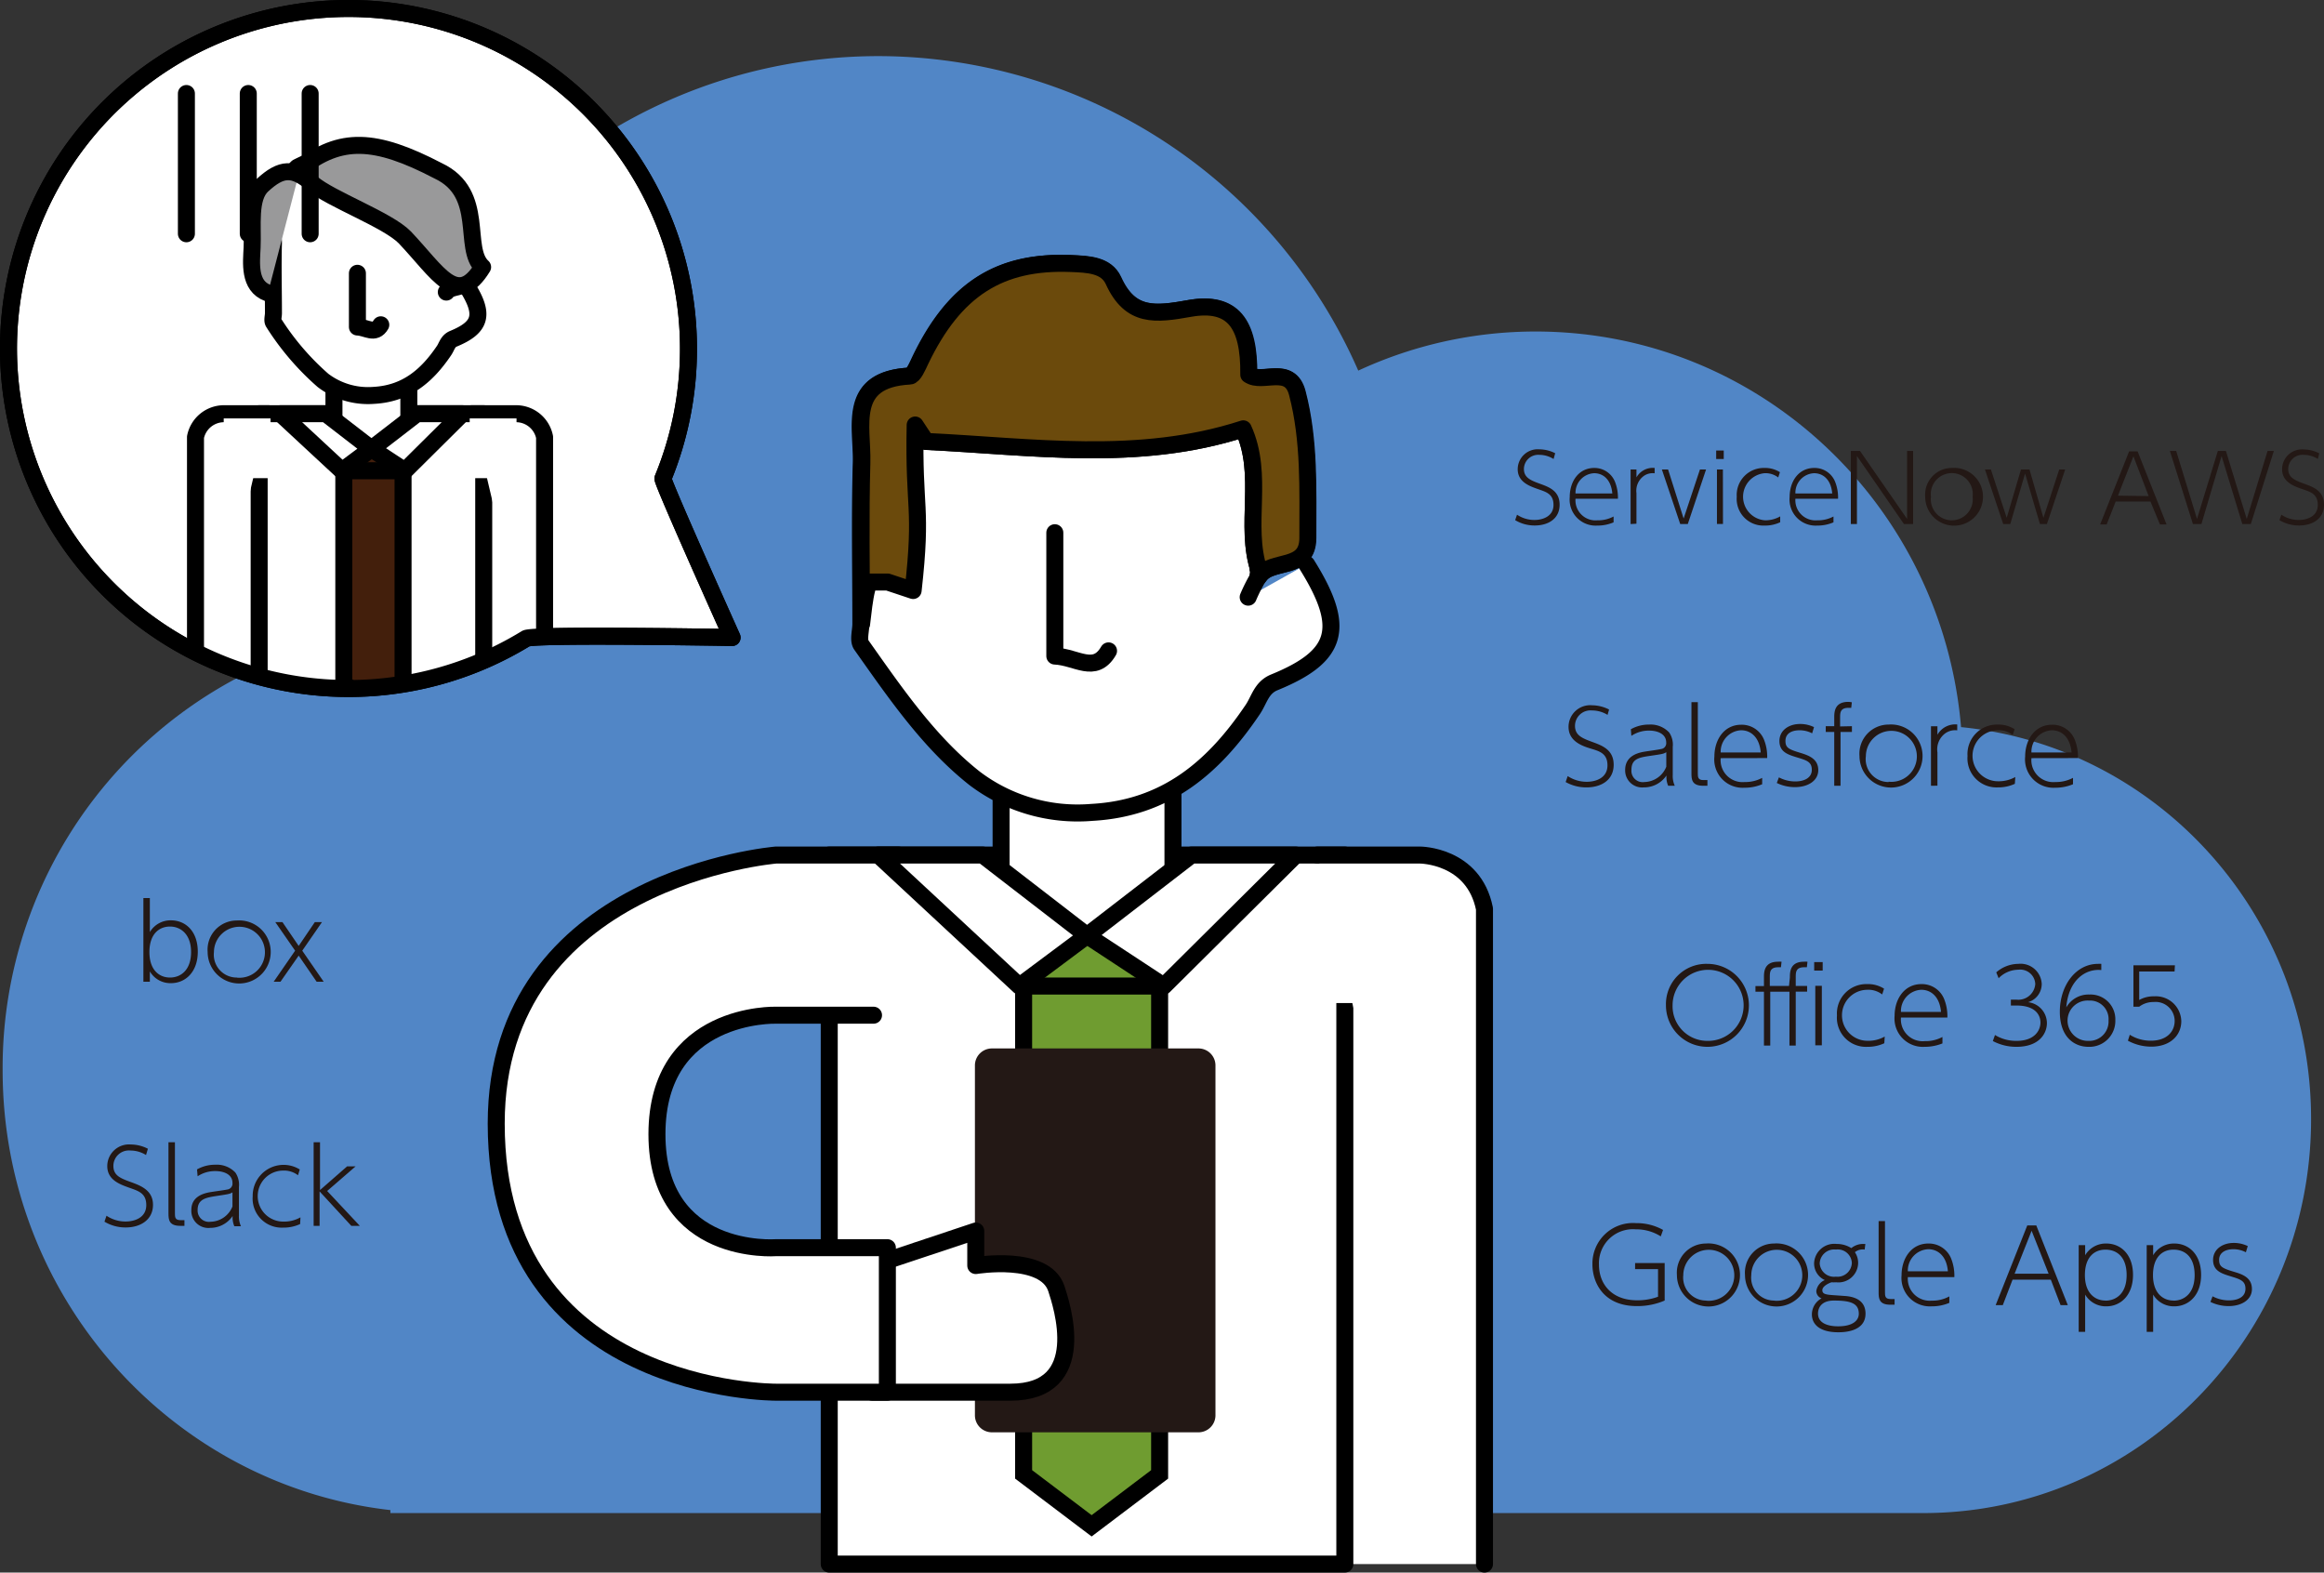
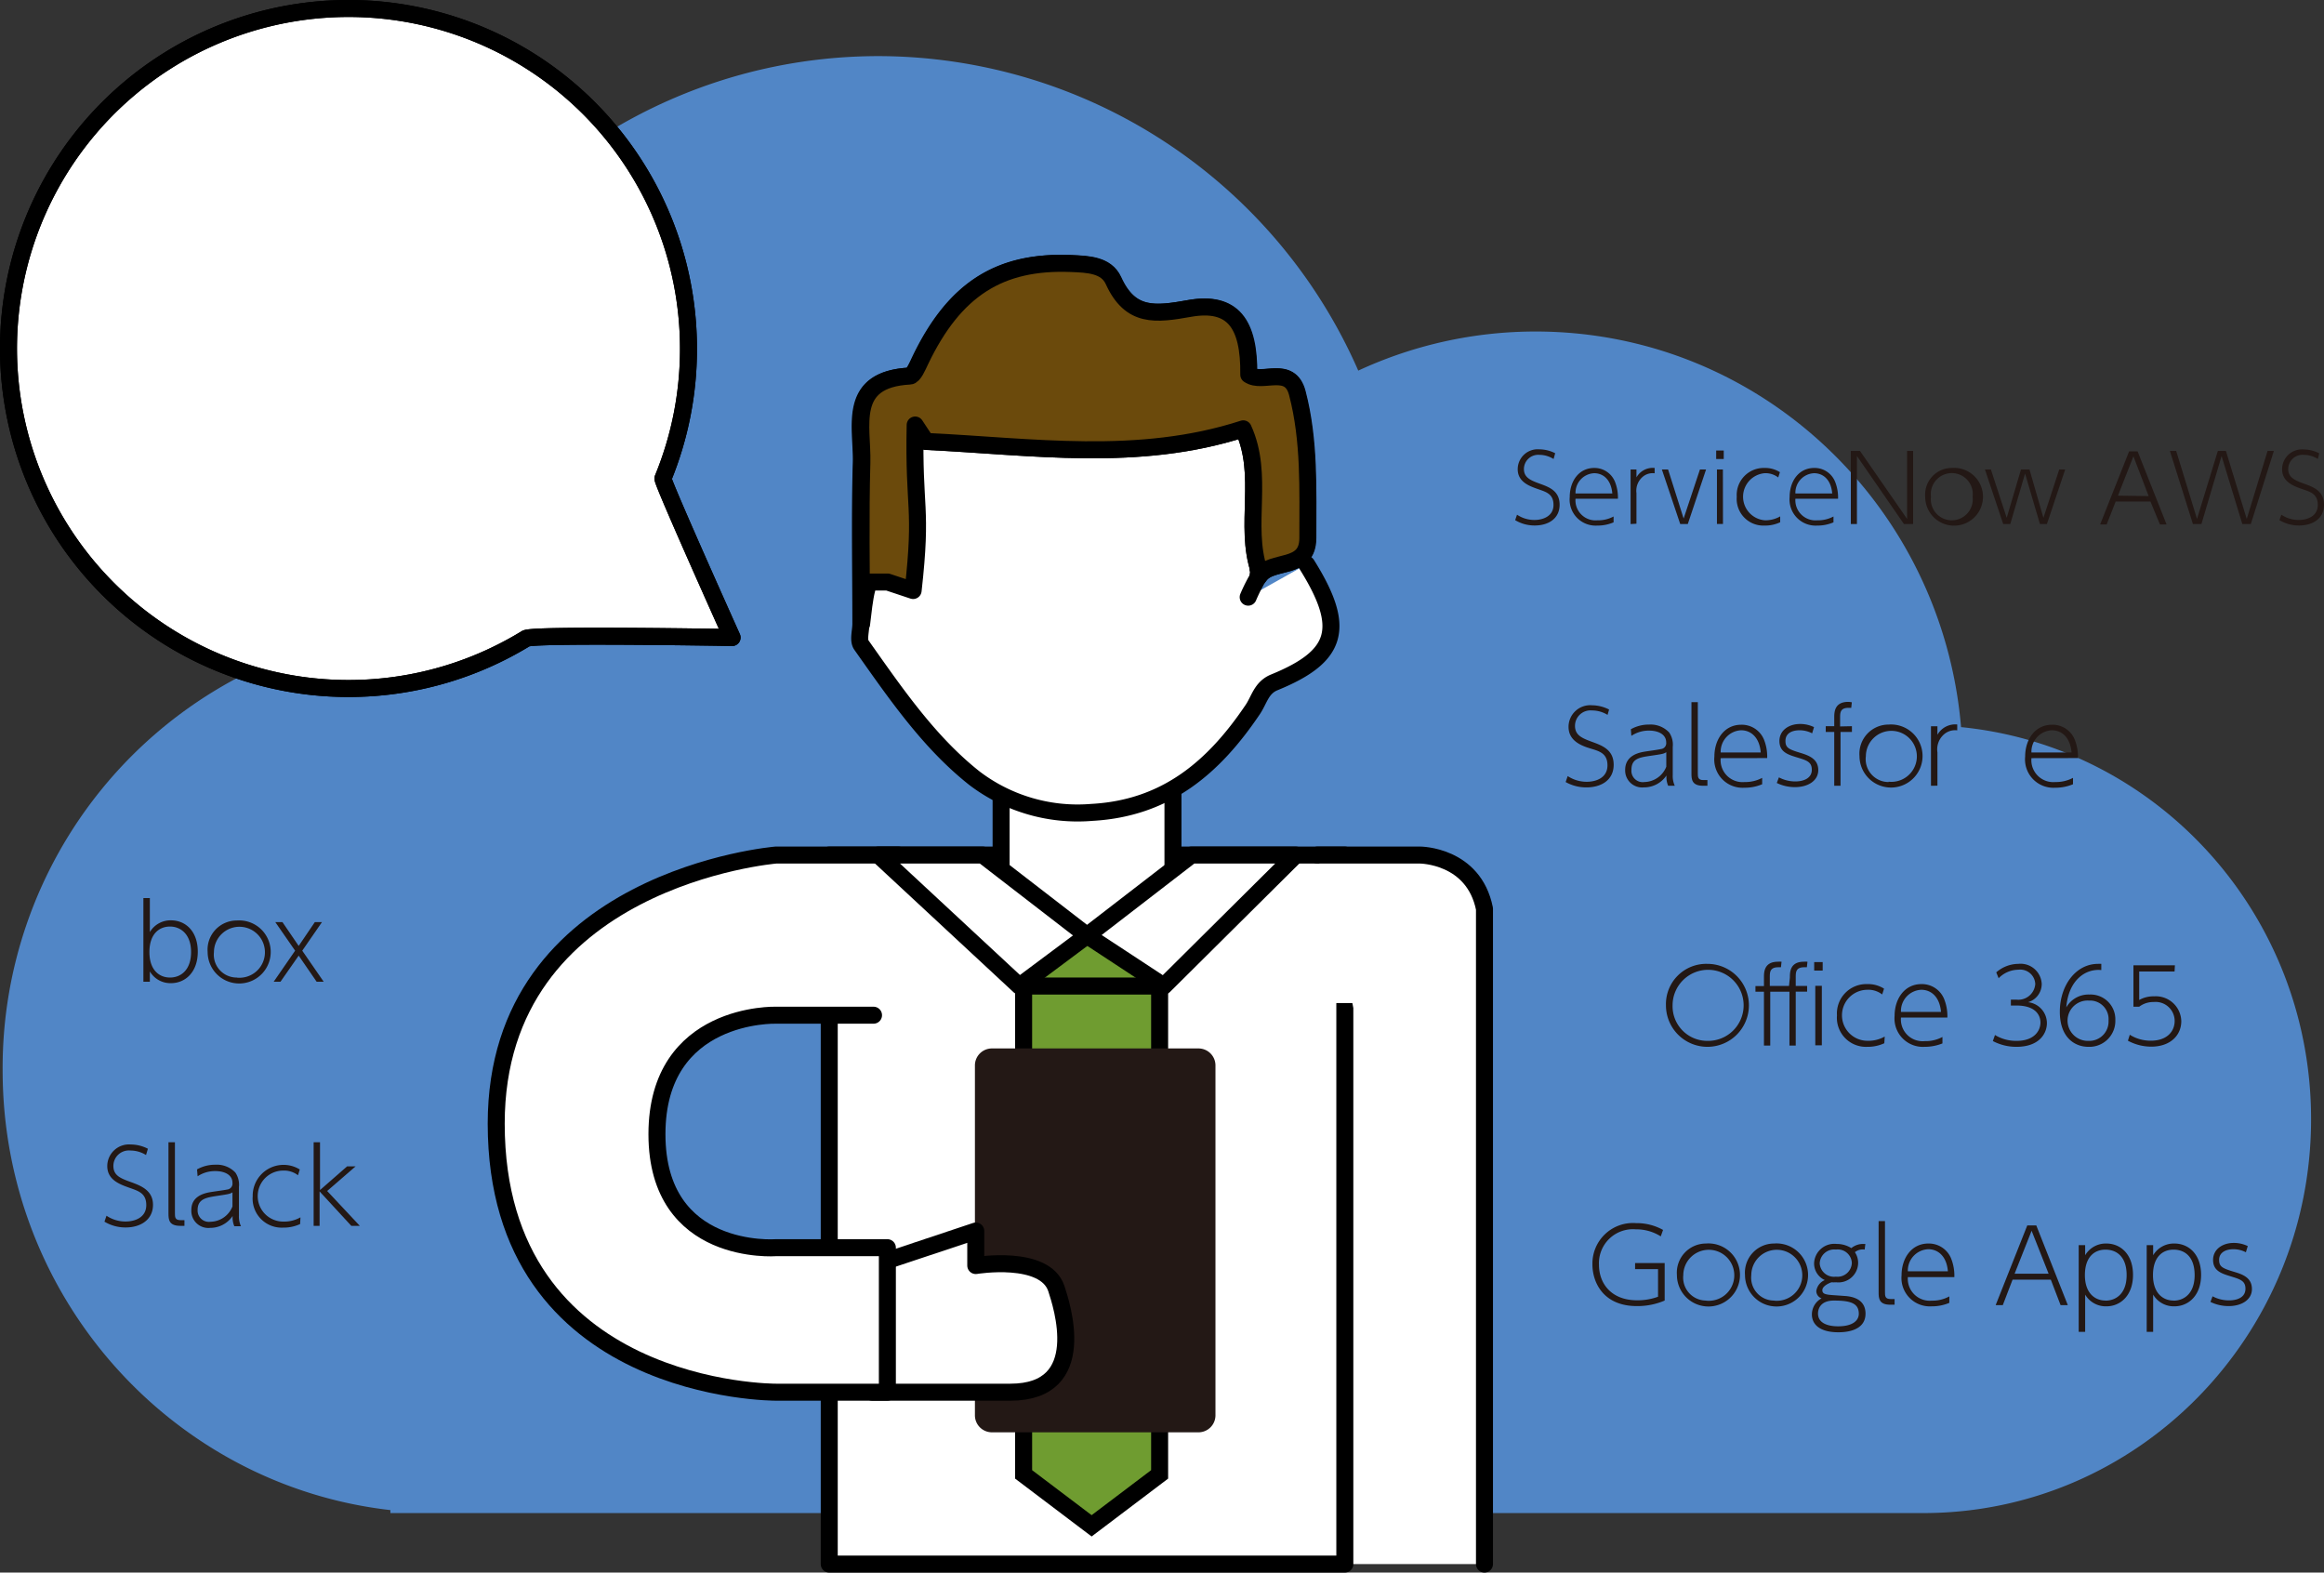
<svg xmlns="http://www.w3.org/2000/svg" viewBox="0 0 273.42 185">
  <rect x="0" y="0" width="273.42" height="185" fill="#333333" stroke="none" />
  <defs>
    <style>.cls-1,.cls-5{fill:none;}.cls-2{fill:#5186c6;}.cls-2,.cls-8,.cls-9{fill-rule:evenodd;}.cls-3,.cls-4,.cls-9{fill:#fff;}.cls-10,.cls-13,.cls-14,.cls-15,.cls-4,.cls-5,.cls-6,.cls-7,.cls-9{stroke:#000;}.cls-10,.cls-15,.cls-4,.cls-5,.cls-9{stroke-linecap:round;stroke-linejoin:round;}.cls-10,.cls-14,.cls-15,.cls-4,.cls-5,.cls-7,.cls-9{stroke-width:2px;}.cls-6,.cls-7{fill:#6f9c30;}.cls-13,.cls-14,.cls-6,.cls-7{stroke-miterlimit:10;}.cls-11,.cls-8{fill:#231815;}.cls-10{fill:#6b4a0c;}.cls-12{clip-path:url(#clip-path);}.cls-13,.cls-14{fill:#431f0c;}.cls-15{fill:#99999a;}</style>
    <clipPath id="clip-path">
-       <path class="cls-1" d="M81,41a40,40,0,0,1-3,15.28C77.8,56.47,86.13,75,86.13,75s-23.26-.41-24.24.11A40,40,0,1,1,81,41Z" />
-     </clipPath>
+       </clipPath>
  </defs>
  <title>net3</title>
  <g id="レイヤー_2" data-name="レイヤー 2">
    <g id="レイヤー_1-2" data-name="レイヤー 1">
      <path class="cls-2" d="M230.72,85.54C228.5,59.45,207,39,180.65,39A49.55,49.55,0,0,0,159.8,43.6a61.75,61.75,0,0,0-56.39-37c-34.12,0-61.79,28-61.79,62.51,0,1.9.1,3.78.27,5.64A51.9,51.9,0,0,0,.31,125.91c0,26.8,20,48.84,45.62,51.74V178H226.28c25.19,0,45.62-20.75,45.62-46.34C271.9,107.59,253.83,87.82,230.72,85.54Z" />
      <rect class="cls-3" x="156.96" y="116" width="17.97" height="68" />
      <rect class="cls-4" x="97.56" y="100.59" width="60.66" height="83.41" />
      <rect class="cls-4" x="117.78" y="90.48" width="20.22" height="20.22" />
      <path class="cls-4" d="M146.85,70.25a19.72,19.72,0,0,1,1.28-2.51c1.44-2,5.68-.54,5.67-4.44,0-5.71.23-11.44-1.24-17.06-.88-3.35-4.11-1-5.71-2.15.06-6.07-1.95-8.67-6.92-7.8-4,.71-7,1.12-9-3.28-.82-1.83-3-1.9-5-2-8.36-.36-13.68,3-17.71,11.41-.32.68-.8,1.8-1.25,1.83-7.39.39-5.52,5.95-5.64,10.19-.18,6.31-.05,12.63-.05,18.95,0,.85-.34,1.93.06,2.49,4,5.65,7.94,11.44,13.33,15.69a20.06,20.06,0,0,0,13.79,4c8.78-.48,14.39-5.36,18.94-12.12.76-1.13,1-2.56,2.53-3.18,7.57-3.09,8.46-6.44,3.8-13.88" />
      <path class="cls-5" d="M148.12,67.09c-1.76-5.34.65-11.17-1.85-16.64-12.36,4-24.87,2.07-37.33,1.48" />
-       <path class="cls-5" d="M124.1,62.67V77.18c2.56.11,4.71,2.16,6.32-.61" />
      <path class="cls-4" d="M155,100.59h12.06s6.32,0,7.59,6.32V184" />
      <rect class="cls-3" x="154.43" y="101.85" width="12.64" height="16.15" />
      <rect class="cls-6" x="120.43" y="109.5" width="16" height="8" />
      <polygon class="cls-7" points="136.43 116 120.43 116 120.43 173.45 128.43 179.5 136.43 173.45 136.43 116" />
      <path class="cls-8" d="M143,125.34a2,2,0,0,0-2-2h-24.3a2,2,0,0,0-2,2V166.5a2,2,0,0,0,2,2H141a2,2,0,0,0,2-2Z" />
      <path class="cls-9" d="M102.62,148.88v14.9h16.25c9.48,0,6-10.37,5.41-12.19-1.35-4.06-9.48-2.71-9.48-2.71v-4.06Z" />
      <path class="cls-4" d="M105.69,100.59H91.29s-32.91,2.71-32.91,31.59c0,31.78,32.91,31.6,32.91,31.6H104.4v-17H91.29s-14,1.09-14-13.35,14-14,14-14h11.48" />
      <polygon class="cls-4" points="115.62 100.59 103.34 100.59 119.93 116 127.89 110.06 115.62 100.59" />
      <polygon class="cls-4" points="140.17 100.59 152.45 100.59 136.93 116 127.89 110.06 140.17 100.59" />
      <path class="cls-10" d="M148.12,67.09c-1.76-5.34.65-11.17-1.85-16.64-12.36,4-24.87,2.07-37.33,1.48L107.67,50c-.21,10.11.89,9.38-.24,19.47l-3-1h-2c-.69,0-1.08,5.76-1.08,4.91,0-6.32-.13-12.64.05-18.95.12-4.24-1.75-9.8,5.64-10.19.45,0,.93-1.15,1.25-1.83C112.32,34,117.64,30.67,126,31c2,.08,4.15.15,5,2,2,4.4,4.95,4,9,3.28,5-.87,7,1.73,6.92,7.8,1.6,1.13,4.83-1.2,5.71,2.15,1.47,5.62,1.23,11.35,1.24,17.06,0,3.9-4.23,2.41-5.67,4.44-.53.76.22-1.58-.2-.74Z" />
      <path class="cls-4" d="M81,41a40,40,0,0,1-3,15.28C77.8,56.47,86.13,75,86.13,75s-23.26-.41-24.24.11A40,40,0,1,1,81,41Z" />
      <path class="cls-11" d="M189.13,84.1a3.46,3.46,0,0,0-1.83-.52,1.82,1.82,0,0,0-2,1.81c0,1.11.83,1.45,2,1.88s2.55.91,2.55,2.7-1.45,2.66-3.2,2.66A4.9,4.9,0,0,1,184.2,92l.24-.7a4.05,4.05,0,0,0,2.24.67c1.12,0,2.44-.48,2.44-1.93s-1-1.68-2.05-2-2.53-.9-2.53-2.53a2.55,2.55,0,0,1,2.77-2.54,4.48,4.48,0,0,1,2,.5Z" />
      <path class="cls-11" d="M191.87,85.79a4.32,4.32,0,0,1,2.15-.55,3,3,0,0,1,2.36.93,2.54,2.54,0,0,1,.42,1.69v3.32a2.75,2.75,0,0,0,.24,1.26h-.78a2.66,2.66,0,0,1-.2-1.21,3.18,3.18,0,0,1-2.66,1.4,2,2,0,0,1-2.2-2c0-.5.05-1.82,2.2-2.19.32-.06,1.72-.24,2-.32a.69.69,0,0,0,.63-.77c0-1-1-1.4-2-1.4a3.67,3.67,0,0,0-2.1.62Zm4.17,2.7c-.3.19-.45.22-1.83.42s-2.27.35-2.27,1.66A1.33,1.33,0,0,0,193.46,92a2.84,2.84,0,0,0,2.58-1.8Z" />
      <path class="cls-11" d="M200.88,92.44h-.5c-1.33,0-1.38-.74-1.38-1.46V82.6h.75v8.34c0,.46,0,.83.65.83h.48Z" />
      <path class="cls-11" d="M202.44,89.19A2.58,2.58,0,0,0,205.25,92a4.22,4.22,0,0,0,2.07-.49v.75a5.24,5.24,0,0,1-2.1.41A3.33,3.33,0,0,1,201.7,89c0-2,1.16-3.74,3.15-3.74A2.82,2.82,0,0,1,207.53,87a5.37,5.37,0,0,1,.38,2.18Zm4.71-.67c-.14-1.77-1.15-2.61-2.31-2.61a2.52,2.52,0,0,0-2.4,2.61Z" />
      <path class="cls-11" d="M213.2,86.27a3.21,3.21,0,0,0-1.46-.36c-1,0-1.68.41-1.68,1.25s.41,1,1.86,1.44c1,.31,2,.74,2,2s-1.23,2-2.73,2a4.84,4.84,0,0,1-2.15-.49l.25-.66a4.09,4.09,0,0,0,1.92.48c1,0,1.95-.38,1.95-1.37s-.68-1.13-1.91-1.51c-1-.31-1.9-.65-1.9-1.88s1.08-2,2.43-2a3.71,3.71,0,0,1,1.64.37Z" />
      <path class="cls-11" d="M217.88,85.43v.68h-1.34v6.33h-.74V86.11h-1v-.68h1v-1c0-.61,0-1.86,1.64-1.86a2.42,2.42,0,0,1,.43.05l-.07.65-.31,0c-1,0-1,.58-1,1.19v1Z" />
      <path class="cls-11" d="M222.19,85.24a3.71,3.71,0,1,1-3.42,3.7A3.43,3.43,0,0,1,222.19,85.24Zm0,6.72a3,3,0,1,0-2.67-3A2.69,2.69,0,0,0,222.2,92Z" />
      <path class="cls-11" d="M227.18,92.44v-7h.76v1a2.4,2.4,0,0,1,2.33-1.21v.69a2,2,0,0,0-1.42.36,2.34,2.34,0,0,0-.91,2.23v3.92Z" />
-       <path class="cls-11" d="M237.05,92.21a4.65,4.65,0,0,1-2,.42,3.42,3.42,0,0,1-3.57-3.69,3.47,3.47,0,0,1,3.54-3.7,3.6,3.6,0,0,1,2,.54l-.22.69a2.6,2.6,0,0,0-1.76-.56,3,3,0,0,0,.06,6,4,4,0,0,0,2-.5Z" />
      <path class="cls-11" d="M239,89.19A2.58,2.58,0,0,0,241.81,92a4.3,4.3,0,0,0,2.08-.49v.75a5.33,5.33,0,0,1-2.1.41A3.34,3.34,0,0,1,238.26,89c0-2,1.16-3.74,3.16-3.74A2.81,2.81,0,0,1,244.09,87a5.37,5.37,0,0,1,.38,2.18Zm4.72-.67c-.15-1.77-1.15-2.61-2.32-2.61a2.52,2.52,0,0,0-2.4,2.61Z" />
      <path class="cls-11" d="M200.87,113.39a4.88,4.88,0,1,1-4.87,4.88A4.74,4.74,0,0,1,200.87,113.39Zm0,9.06a4.18,4.18,0,1,0-4.09-4.18A4.08,4.08,0,0,0,200.87,122.45Z" />
      <path class="cls-11" d="M210.58,115c0-.61,0-1.86,1.64-1.86a2.42,2.42,0,0,1,.43,0l-.07.65-.31,0c-1,0-1,.59-1,1.2v1h1.34v.67h-1.34V123h-.74v-6.33h-2.26V123h-.74v-6.33h-1V116h1v-1c0-.61,0-1.86,1.64-1.86a2.52,2.52,0,0,1,.43,0l-.07.65-.31,0c-1,0-1,.59-1,1.2v1h2.26Zm3.86-.82h-1v-1h1Zm-.1,8.79h-.77v-7h.77Z" />
      <path class="cls-11" d="M221.69,122.73a4.65,4.65,0,0,1-2,.42,3.42,3.42,0,0,1-3.57-3.69,3.46,3.46,0,0,1,3.54-3.69,3.52,3.52,0,0,1,2,.54l-.22.68a2.65,2.65,0,0,0-1.76-.55,3,3,0,0,0,.06,6,3.87,3.87,0,0,0,2-.5Z" />
      <path class="cls-11" d="M223.65,119.71a2.56,2.56,0,0,0,2.8,2.77,4.18,4.18,0,0,0,2.08-.49v.76a5.59,5.59,0,0,1-2.1.4,3.34,3.34,0,0,1-3.53-3.64c0-2,1.16-3.74,3.16-3.74a2.82,2.82,0,0,1,2.67,1.76,5.42,5.42,0,0,1,.38,2.18Zm4.71-.67c-.15-1.76-1.15-2.6-2.32-2.6a2.5,2.5,0,0,0-2.39,2.6Z" />
      <path class="cls-11" d="M234.71,121.76a4.77,4.77,0,0,0,2.55.69c2.08,0,2.8-1.2,2.8-2.16,0-.6-.31-2-2.84-2h-.64v-.69h.65a2,2,0,0,0,2.22-1.83,1.77,1.77,0,0,0-2-1.69,3.28,3.28,0,0,0-2.31,1l-.28-.69a4,4,0,0,1,2.6-1,2.49,2.49,0,0,1,2.75,2.36,2.23,2.23,0,0,1-1.61,2.15,2.49,2.49,0,0,1,2.22,2.46c0,1.25-.93,2.79-3.58,2.79a5.89,5.89,0,0,1-2.78-.68Z" />
      <path class="cls-11" d="M247.22,114.12c-1.86-.19-3.86,1.18-4.12,4.39a3,3,0,0,1,2.72-1.51,2.91,2.91,0,0,1,3.05,3,3.05,3.05,0,0,1-3.16,3.15c-1.62,0-3.37-1.09-3.37-4.13s1.84-5.63,4.5-5.63a2.34,2.34,0,0,1,.38,0Zm-1.45,3.59a2.36,2.36,0,0,0-2.52,2.27,2.39,2.39,0,0,0,2.45,2.47,2.27,2.27,0,0,0,2.37-2.39A2.18,2.18,0,0,0,245.77,117.71Z" />
      <path class="cls-11" d="M255.84,114.29h-4.16v3.35a3.39,3.39,0,0,1,1.74-.43,3,3,0,0,1,3.21,2.92c0,1.68-1.3,3-3.54,3a5.78,5.78,0,0,1-2.74-.7l.22-.7a4.62,4.62,0,0,0,2.47.7c1.92,0,2.81-1.1,2.81-2.33a2.24,2.24,0,0,0-2.47-2.22,2.73,2.73,0,0,0-1.7.55H251v-4.87h4.88Z" />
      <path class="cls-11" d="M195.39,145.45a5.38,5.38,0,0,0-2.94-.83,4,4,0,0,0-4.33,4.17c0,2.17,1.41,4.18,4.5,4.18a7,7,0,0,0,2.45-.42V149.3h-2.7v-.71h3.48V153a8.12,8.12,0,0,1-3.28.65c-3.91,0-5.22-2.75-5.22-4.91a4.77,4.77,0,0,1,5.13-4.85,6.38,6.38,0,0,1,3.18.8Z" />
      <path class="cls-11" d="M200.71,146.29a3.71,3.71,0,1,1-3.42,3.69A3.43,3.43,0,0,1,200.71,146.29Zm0,6.72a3,3,0,1,0-2.67-3A2.7,2.7,0,0,0,200.72,153Z" />
      <path class="cls-11" d="M208.72,146.29A3.71,3.71,0,1,1,205.3,150,3.43,3.43,0,0,1,208.72,146.29Zm0,6.72a3,3,0,1,0-2.68-3A2.69,2.69,0,0,0,208.73,153Z" />
      <path class="cls-11" d="M219.38,147a1.48,1.48,0,0,0-1.15.31,2.24,2.24,0,0,1,.38,1.33,2.32,2.32,0,0,1-2.59,2.21,4,4,0,0,1-.55,0c-.68.25-1.07.6-1.07.92s.17.45.64.53c.31.05.73.07,2,.16,1.82.12,2.44,1,2.44,2.08,0,2.19-2.7,2.19-3.21,2.19-2.07,0-3.1-.85-3.1-2.11a2.15,2.15,0,0,1,1.14-1.88.91.91,0,0,1-.62-.87,1.65,1.65,0,0,1,1-1.28,2.14,2.14,0,0,1-1.26-2,2.38,2.38,0,0,1,2.65-2.25,3.19,3.19,0,0,1,1.73.49,2.16,2.16,0,0,1,1.34-.49l.31,0Zm-3.62,6c-1.51,0-1.87.9-1.87,1.53,0,1.15,1.19,1.5,2.36,1.5,1.86,0,2.44-.78,2.44-1.47C218.69,153.34,217.77,153,215.76,153Zm-1.67-4.38a1.68,1.68,0,0,0,1.89,1.57,1.69,1.69,0,0,0,1.89-1.62A1.66,1.66,0,0,0,216,147,1.71,1.71,0,0,0,214.09,148.61Z" />
      <path class="cls-11" d="M222.9,153.49h-.5c-1.34,0-1.38-.75-1.38-1.47v-8.37h.75V152c0,.45,0,.82.65.82h.48Z" />
      <path class="cls-11" d="M224.46,150.24a2.58,2.58,0,0,0,2.81,2.77,4.09,4.09,0,0,0,2.07-.5v.76a5.24,5.24,0,0,1-2.1.41,3.34,3.34,0,0,1-3.52-3.65c0-2,1.16-3.74,3.15-3.74a2.83,2.83,0,0,1,2.68,1.76,5.44,5.44,0,0,1,.38,2.19Zm4.71-.68c-.14-1.76-1.15-2.6-2.31-2.6a2.51,2.51,0,0,0-2.4,2.6Z" />
      <path class="cls-11" d="M236.78,150.54l-1.15,3h-.84l3.72-9.38h1.06l3.71,9.38h-.85l-1.15-3Zm4.24-.7-2-5.05-2,5.05Z" />
      <path class="cls-11" d="M244.56,146.48h.76v1.19a2.82,2.82,0,0,1,2.49-1.38c1.69,0,3.14,1.27,3.14,3.69s-1.47,3.7-3.14,3.7a2.82,2.82,0,0,1-2.49-1.38v4.38h-.76Zm3.15,6.53c1.23,0,2.49-.82,2.49-3s-1.18-3-2.49-3-2.42.87-2.42,3S246.48,153,247.71,153Z" />
      <path class="cls-11" d="M252.56,146.48h.76v1.19a2.83,2.83,0,0,1,2.49-1.38c1.7,0,3.15,1.27,3.15,3.69s-1.48,3.7-3.15,3.7a2.82,2.82,0,0,1-2.49-1.38v4.38h-.76Zm3.16,6.53c1.22,0,2.48-.82,2.48-3s-1.17-3-2.48-3-2.42.87-2.42,3S254.48,153,255.72,153Z" />
      <path class="cls-11" d="M264.23,147.32a3.13,3.13,0,0,0-1.47-.36c-.94,0-1.68.41-1.68,1.25s.41,1,1.86,1.44c1.05.31,2,.74,2,2s-1.22,2-2.72,2a4.85,4.85,0,0,1-2.16-.49l.25-.66a4.12,4.12,0,0,0,1.92.48c1.05,0,1.95-.39,1.95-1.37s-.68-1.13-1.9-1.51c-1-.31-1.91-.65-1.91-1.88s1.08-2,2.43-2a3.77,3.77,0,0,1,1.65.37Z" />
      <path class="cls-11" d="M17.63,115.49h-.76v-9.84h.76v4a2.83,2.83,0,0,1,2.49-1.38c1.7,0,3.15,1.27,3.15,3.69s-1.48,3.7-3.15,3.7a2.8,2.8,0,0,1-2.49-1.38ZM20,115c1.29,0,2.48-.9,2.48-3s-1.23-3-2.48-3-2.42.85-2.42,3S18.76,115,20,115Z" />
      <path class="cls-11" d="M27.85,108.29A3.71,3.71,0,1,1,24.43,112,3.43,3.43,0,0,1,27.85,108.29Zm0,6.72a3,3,0,1,0-2.68-3A2.69,2.69,0,0,0,27.87,115Z" />
      <path class="cls-11" d="M35.14,111.28l1.9-2.8h.84l-2.32,3.36,2.52,3.65h-.83l-2.11-3.07L33,115.49H32.2l2.52-3.65-2.33-3.36h.84Z" />
      <path class="cls-11" d="M182.78,54a3.15,3.15,0,0,0-1.68-.49,1.68,1.68,0,0,0-1.81,1.66c0,1,.76,1.33,1.86,1.73s2.34.84,2.34,2.48-1.33,2.44-2.93,2.44a4.4,4.4,0,0,1-2.3-.63l.22-.64a3.65,3.65,0,0,0,2.05.62c1,0,2.24-.44,2.24-1.77s-.92-1.54-1.88-1.88-2.33-.83-2.33-2.32a2.35,2.35,0,0,1,2.55-2.34,4.16,4.16,0,0,1,1.86.46Z" />
      <path class="cls-11" d="M185.36,58.67a2.36,2.36,0,0,0,2.58,2.54,3.82,3.82,0,0,0,1.9-.45v.69a4.82,4.82,0,0,1-1.93.38,3.06,3.06,0,0,1-3.23-3.35c0-1.87,1.07-3.43,2.89-3.43A2.6,2.6,0,0,1,190,56.67a5,5,0,0,1,.35,2Zm4.33-.62c-.14-1.61-1.06-2.38-2.13-2.38a2.3,2.3,0,0,0-2.2,2.38Z" />
      <path class="cls-11" d="M191.84,61.65V55.23h.69v.93a2.21,2.21,0,0,1,2.14-1.11v.63a1.81,1.81,0,0,0-1.3.33,2.15,2.15,0,0,0-.84,2v3.6Z" />
      <path class="cls-11" d="M200,55.23h.72l-2.15,6.42h-.89l-2.16-6.42h.73L198.08,61Z" />
      <path class="cls-11" d="M202.8,54h-.89v-1h.89Zm-.09,7.64H202V55.23h.7Z" />
      <path class="cls-11" d="M209.44,61.44a4.17,4.17,0,0,1-1.84.39,3.14,3.14,0,0,1-3.27-3.39,3.18,3.18,0,0,1,3.24-3.39,3.26,3.26,0,0,1,1.84.5l-.2.62a2.45,2.45,0,0,0-1.62-.5,2.78,2.78,0,0,0,.06,5.54,3.51,3.51,0,0,0,1.79-.46Z" />
      <path class="cls-11" d="M211.23,58.67a2.37,2.37,0,0,0,2.58,2.54,3.82,3.82,0,0,0,1.9-.45v.69a4.8,4.8,0,0,1-1.92.38,3.07,3.07,0,0,1-3.24-3.35c0-1.87,1.07-3.43,2.9-3.43a2.59,2.59,0,0,1,2.45,1.62,5,5,0,0,1,.35,2Zm4.33-.62c-.13-1.61-1.06-2.38-2.13-2.38a2.3,2.3,0,0,0-2.2,2.38Z" />
      <path class="cls-11" d="M218.83,53.05l5.54,8v-8h.71v8.6H224l-5.53-8v8h-.72v-8.6Z" />
      <path class="cls-11" d="M229.64,55.05a3.4,3.4,0,1,1-3.14,3.39A3.14,3.14,0,0,1,229.64,55.05Zm0,6.16a2.47,2.47,0,0,0,2.44-2.77,2.47,2.47,0,1,0-4.9,0A2.47,2.47,0,0,0,229.65,61.21Z" />
      <path class="cls-11" d="M240.41,60.92l1.86-5.69h.7l-2.15,6.42H240l-1.75-5.94-1.74,5.94h-.83l-2.15-6.42h.7l1.86,5.69,1.68-5.69h1Z" />
      <path class="cls-11" d="M248.91,59l-1.06,2.7h-.77l3.41-8.6h1l3.41,8.6h-.78L253,59Zm3.88-.64L251,53.68l-1.82,4.63Z" />
      <path class="cls-11" d="M259,61.65h-1l-2.71-8.6h.74l2.45,8,2.45-8h.95l2.45,8,2.45-8h.74l-2.71,8.6h-1l-2.44-8Z" />
      <path class="cls-11" d="M272.7,54a3.08,3.08,0,0,0-1.68-.49,1.68,1.68,0,0,0-1.81,1.66c0,1,.76,1.33,1.86,1.73s2.35.84,2.35,2.48-1.33,2.44-2.94,2.44a4.42,4.42,0,0,1-2.3-.63l.22-.64a3.69,3.69,0,0,0,2.06.62c1,0,2.23-.44,2.23-1.77s-.91-1.54-1.88-1.88-2.32-.83-2.32-2.32A2.34,2.34,0,0,1,271,52.87a4.13,4.13,0,0,1,1.86.46Z" />
      <path class="cls-11" d="M17.18,135.88a3.46,3.46,0,0,0-1.84-.53,1.82,1.82,0,0,0-2,1.81c0,1.12.82,1.45,2,1.88S18,140,18,141.74s-1.45,2.66-3.2,2.66a4.78,4.78,0,0,1-2.51-.68l.24-.7a4,4,0,0,0,2.24.68c1.12,0,2.44-.48,2.44-1.93s-1-1.68-2.05-2.06-2.54-.9-2.54-2.53a2.56,2.56,0,0,1,2.78-2.54,4.44,4.44,0,0,1,2,.5Z" />
      <path class="cls-11" d="M21.7,144.21h-.5c-1.33,0-1.38-.74-1.38-1.46v-8.37h.76v8.33c0,.46,0,.83.64.83h.48Z" />
      <path class="cls-11" d="M23.18,137.57a4.32,4.32,0,0,1,2.15-.55,3,3,0,0,1,2.36.92,2.54,2.54,0,0,1,.42,1.69V143a2.75,2.75,0,0,0,.24,1.26h-.78a2.62,2.62,0,0,1-.2-1.21,3.18,3.18,0,0,1-2.65,1.4,2,2,0,0,1-2.21-2c0-.51,0-1.83,2.21-2.2.31-.06,1.71-.24,2-.31a.7.7,0,0,0,.63-.78c0-1-1-1.39-2-1.39a3.68,3.68,0,0,0-2.1.61Zm4.17,2.7c-.3.19-.45.21-1.83.42-1.22.19-2.27.34-2.27,1.65a1.33,1.33,0,0,0,1.52,1.39,2.84,2.84,0,0,0,2.58-1.8Z" />
      <path class="cls-11" d="M35.31,144a4.64,4.64,0,0,1-2,.42,3.42,3.42,0,0,1-3.58-3.69,3.63,3.63,0,0,1,5.54-3.15l-.21.68a2.69,2.69,0,0,0-1.77-.55,3,3,0,0,0,.06,6,3.87,3.87,0,0,0,2-.5Z" />
      <path class="cls-11" d="M37.65,140l3.19-2.79h1l-3.35,2.9,3.84,4.1h-1l-3.73-4.05v4.05H36.9v-9.83h.75Z" />
      <g class="cls-12">
        <rect class="cls-3" x="22.82" y="55.38" width="7.83" height="29.62" />
        <rect class="cls-3" x="56.36" y="55.38" width="7.83" height="29.62" />
        <rect class="cls-4" x="30.49" y="48.67" width="26.42" height="36.33" />
        <rect class="cls-4" x="39.29" y="44.26" width="8.81" height="8.81" />
        <path class="cls-4" d="M52.51,34.36c.63-.89,2.48-.23,2.47-1.93A29,29,0,0,0,54.44,25c-.38-1.46-1.79-.44-2.49-.93,0-2.65-.84-3.78-3-3.4-1.74.31-3,.49-3.9-1.43-.36-.8-1.3-.83-2.17-.86-3.64-.16-4.38-.45-7.87,1.29-.29.15-2,2.61-2.17,2.62-3.22.17-.62,4.45-.67,6.29-.08,2.75,0,5.51,0,8.26,0,.37-.15.84,0,1.09A31,31,0,0,0,38,44.75a8.74,8.74,0,0,0,6,1.76c3.82-.21,6.26-2.33,8.25-5.28.33-.49.43-1.11,1.1-1.38C56.62,38.5,57,37,55,33.8" />
        <path class="cls-5" d="M42.05,32.15v6.32c1.11.05,2.05.94,2.75-.26" />
        <path class="cls-4" d="M55.51,48.67h5.25a3.42,3.42,0,0,1,3.31,2.75V85" />
        <rect class="cls-3" x="55.26" y="49.22" width="5.51" height="7.03" />
        <rect class="cls-13" x="40.45" y="52.55" width="6.97" height="3.48" />
        <polygon class="cls-14" points="47.42 55.38 40.45 55.38 40.45 80.41 43.93 83.04 47.42 80.41 47.42 55.38" />
        <polygon class="cls-4" points="38.35 48.67 33 48.67 40.23 55.38 43.7 52.8 38.35 48.67" />
-         <polygon class="cls-4" points="49.05 48.67 54.39 48.67 47.63 55.38 43.7 52.8 49.05 48.67" />
        <path class="cls-4" d="M31.58,48.67H26.33A3.42,3.42,0,0,0,23,51.42V85" />
        <rect class="cls-3" x="26.33" y="49.22" width="5.51" height="7.03" transform="translate(58.16 105.47) rotate(-180)" />
        <path class="cls-15" d="M35.33,19.8c4.71-3.71,8.8-3.58,16.23.3,5.64,2.66,2.79,9.14,5.22,11.32-3,4.89-5.23.65-9.14-3.48-2-2.07-8.72-4.5-10.92-6.37s-3.6-1.86-5.87.24c-1.59,1.49-1.07,4.82-1.19,7.31-.08,1.77-.43,4.52,1.86,5.35" />
-         <line class="cls-5" x1="21.93" y1="11" x2="21.93" y2="27.5" />
        <line class="cls-5" x1="29.21" y1="11" x2="29.21" y2="27.5" />
        <line class="cls-5" x1="36.49" y1="11" x2="36.49" y2="27.5" />
      </g>
      <path class="cls-5" d="M81,41a40,40,0,0,1-3,15.28C77.8,56.47,86.13,75,86.13,75s-23.26-.41-24.24.11A40,40,0,1,1,81,41Z" />
    </g>
  </g>
</svg>